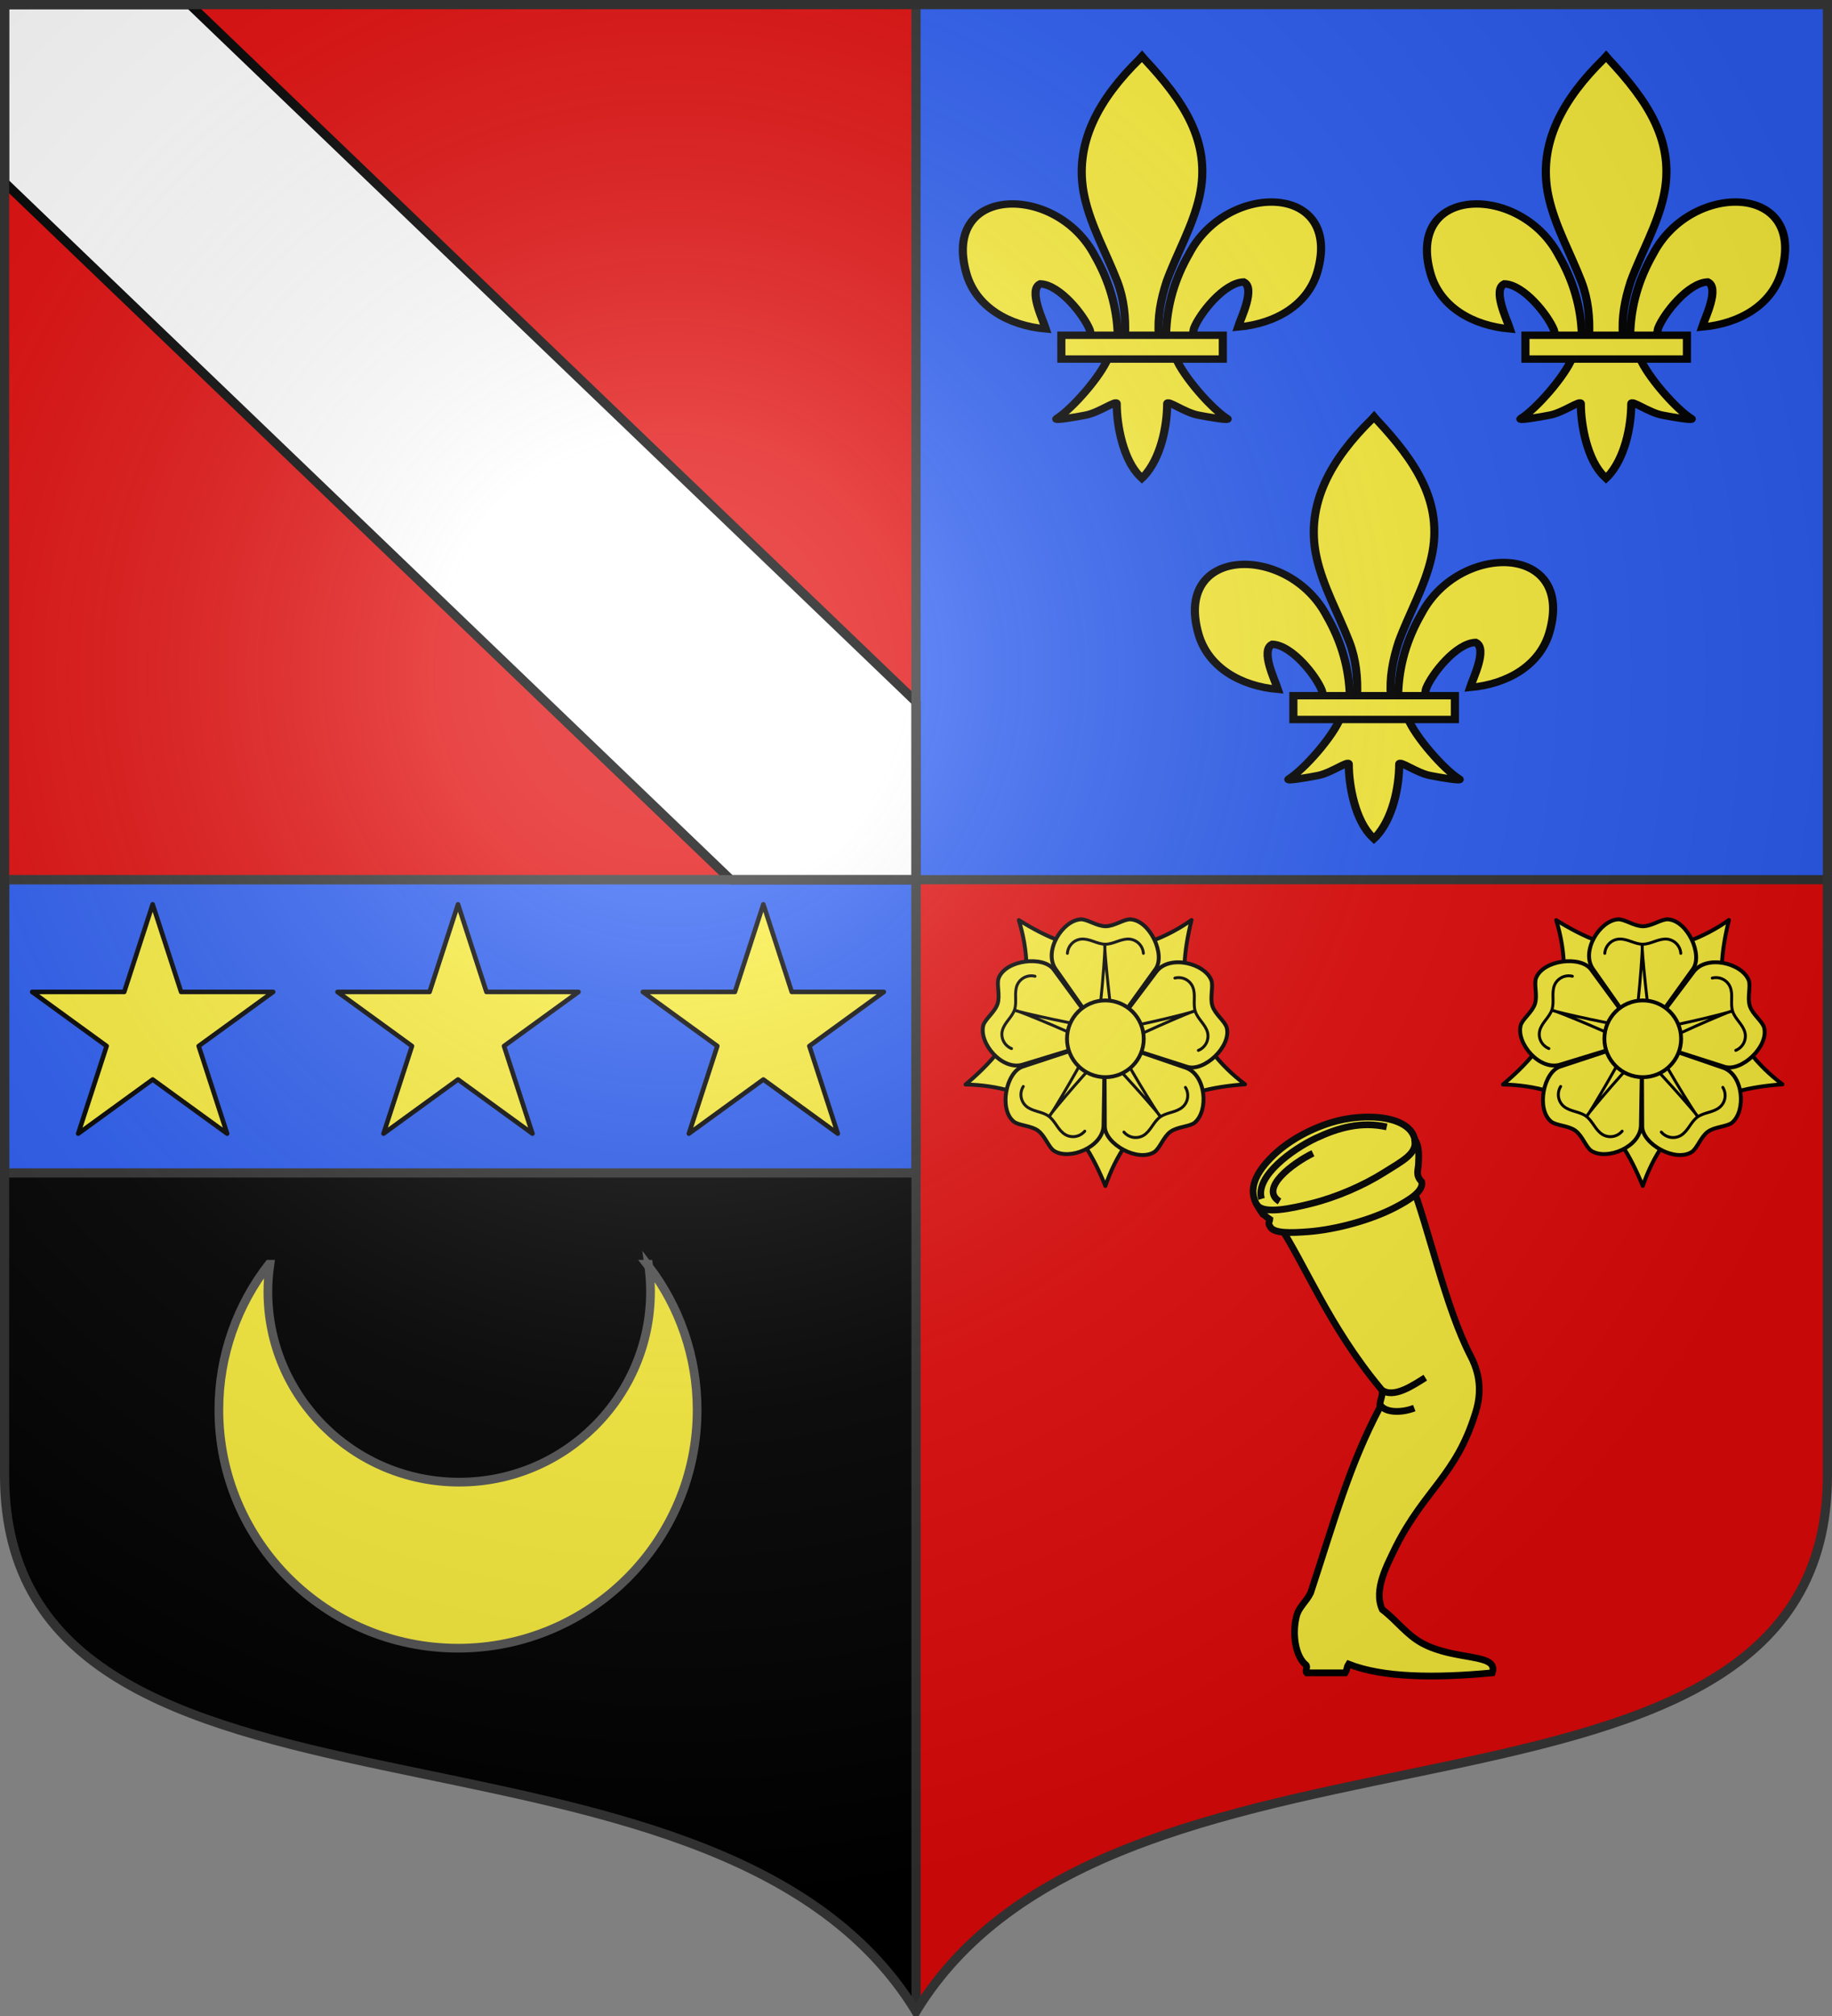
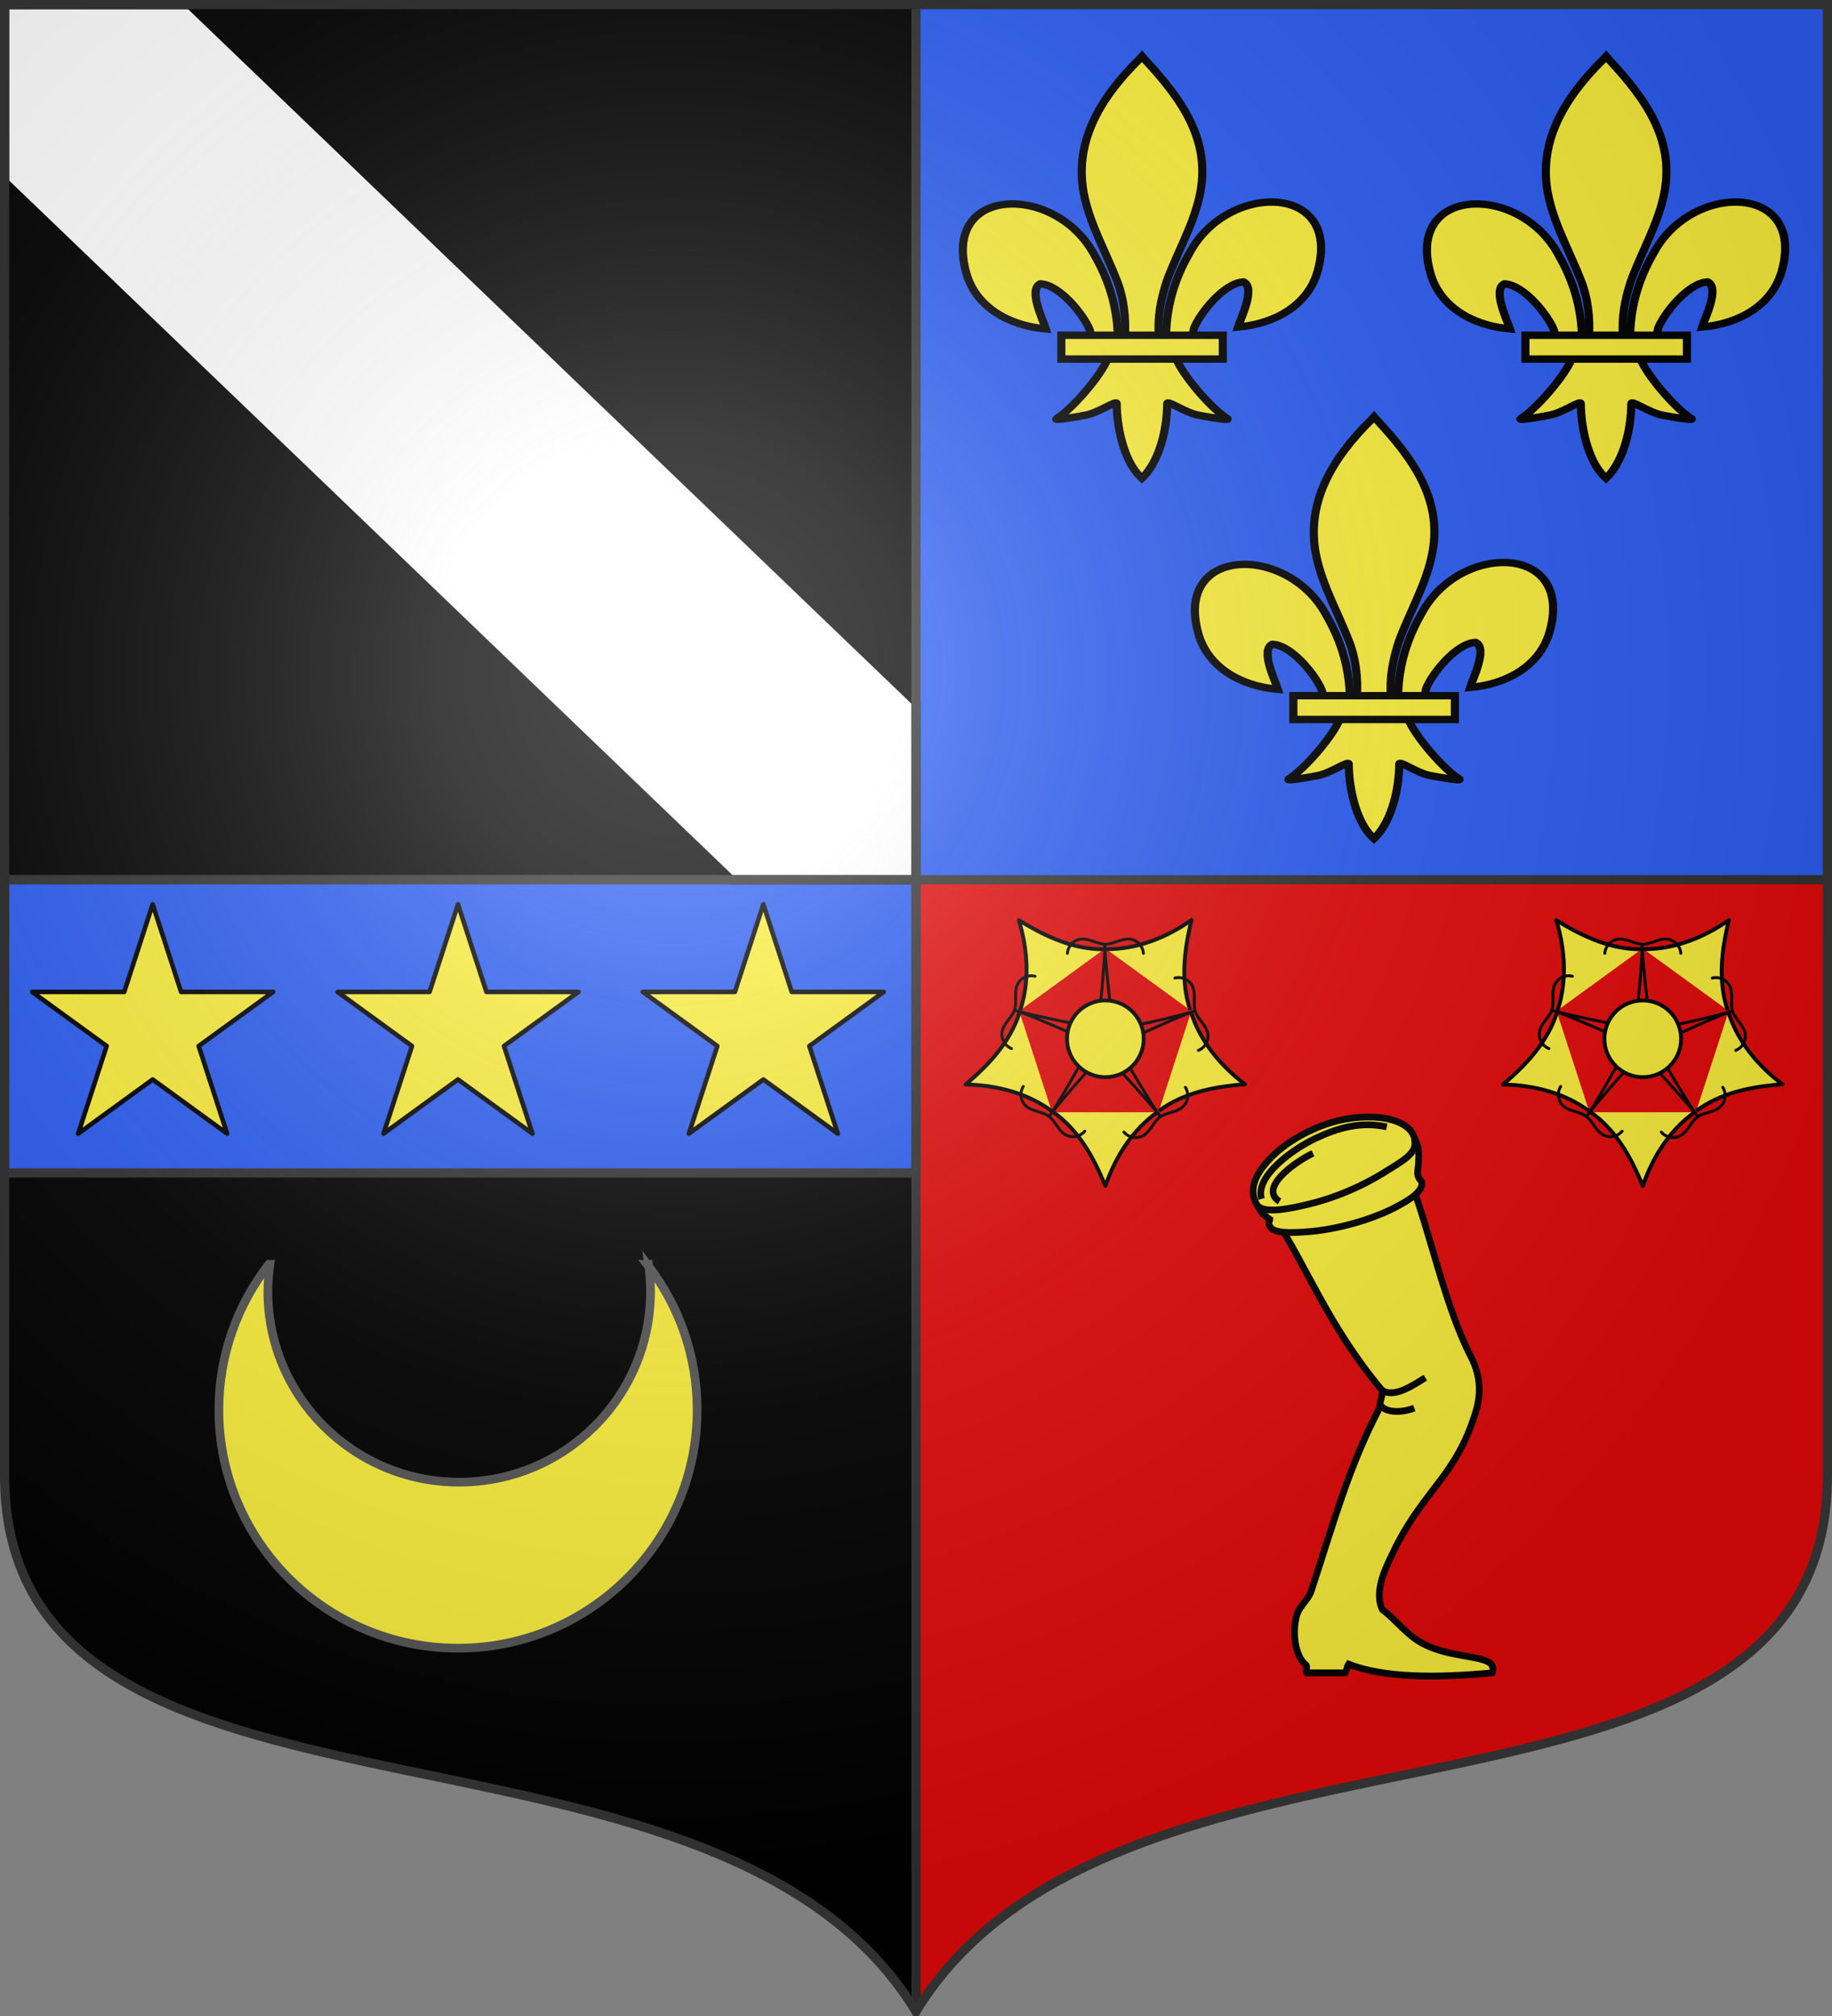
<svg xmlns="http://www.w3.org/2000/svg" xmlns:xlink="http://www.w3.org/1999/xlink" width="600" height="660" version="1.0">
  <rect width="100%" height="100%" fill="#808080" stroke="none" />
  <defs>
    <g id="b">
      <path id="a" d="M0 0v1h.5z" transform="rotate(18 3.157 -.5)" />
      <use xlink:href="#a" width="810" height="540" transform="scale(-1 1)" />
    </g>
    <g id="d">
      <use xlink:href="#b" width="810" height="540" transform="rotate(72)" />
      <use xlink:href="#b" width="810" height="540" transform="rotate(144)" />
    </g>
    <radialGradient id="k" cx="-80" cy="-80" r="405" gradientUnits="userSpaceOnUse">
      <stop offset="0" style="stop-color:#fff;stop-opacity:.31" />
      <stop offset=".19" style="stop-color:#fff;stop-opacity:.25" />
      <stop offset=".6" style="stop-color:#6b6b6b;stop-opacity:.125" />
      <stop offset="1" style="stop-color:#000;stop-opacity:.125" />
    </radialGradient>
    <path id="e" d="M-298.5-298.5V183c0 129.055 231.64 65.948 298.5 175.5C66.86 248.948 298.5 312.055 298.5 183v-481.5z" />
  </defs>
  <g transform="translate(0 -392.362)">
    <use xlink:href="#e" width="744.094" height="1052.362" style="fill:#e20909" transform="translate(300 692.362)" />
    <path d="M1.5 393.862v481.5c0 129.055 231.64 65.948 298.5 175.5v-657z" style="fill:#000" />
    <path d="M300 393.862v286.5h298.5v-286.5z" style="opacity:1;fill:#2b5df2;fill-opacity:1;fill-rule:nonzero;stroke:none;stroke-width:1;stroke-linecap:butt;stroke-linejoin:round;stroke-miterlimit:4;stroke-dasharray:none;stroke-opacity:1" />
-     <path d="M1.5 393.862v286.5H300v-286.5z" style="opacity:1;fill:#e20909;fill-opacity:1;fill-rule:nonzero;stroke:none;stroke-width:1;stroke-linecap:butt;stroke-linejoin:round;stroke-miterlimit:4;stroke-dasharray:none;stroke-opacity:1" />
    <path d="M1.5 680.362H300v96H1.5z" style="opacity:1;fill:#2b5df2;fill-opacity:1;fill-rule:nonzero;stroke:#313131;stroke-width:3;stroke-linecap:butt;stroke-linejoin:round;stroke-miterlimit:4;stroke-dasharray:none;stroke-opacity:1" />
    <path d="M1.5 1.5v58.25L239.313 288H300v-58.25L62.188 1.5z" style="opacity:1;fill:#fff;fill-opacity:1;fill-rule:nonzero;stroke:#000;stroke-width:3;stroke-linecap:butt;stroke-linejoin:round;stroke-miterlimit:4;stroke-dasharray:none;stroke-opacity:1" transform="translate(0 392.362)" />
    <path d="M300 658.5V1.5M1.5 288h597" style="opacity:1;fill:none;fill-opacity:1;fill-rule:nonzero;stroke:#313131;stroke-width:3;stroke-linecap:butt;stroke-linejoin:round;stroke-miterlimit:4;stroke-dasharray:none;stroke-opacity:1" transform="translate(0 392.362)" />
  </g>
  <g id="f">
    <g style="display:inline">
      <path d="m300 198.44-18.63 57.344h-60.29l48.776 35.432-18.631 57.343L300 313.127l48.775 35.432-18.63-57.343 48.774-35.432h-60.288z" style="opacity:1;fill:#fcef3c;fill-opacity:1;stroke:#000;stroke-width:3;stroke-linecap:butt;stroke-linejoin:round;stroke-miterlimit:4;stroke-dasharray:none;stroke-opacity:1" transform="matrix(.5 0 0 .5 0 196.848)" />
    </g>
  </g>
  <use xlink:href="#f" width="600" height="660" transform="translate(-100)" />
  <use xlink:href="#f" width="600" height="660" transform="translate(100)" />
  <g id="g">
    <path d="M-174.462 117.63c.178-7.744 2.093-14.942 5.66-21.763 9.34-19.648 37.866-19.179 31.578 4.852-2.317 8.855-10.189 14.059-19.54 14.952.675-2.334 4.387-10.582 1.39-12.196-4.792.181-10.743 8.464-12.174 12.413-.206.567-.149 1.222-.38 1.78" style="fill:#fcef3c;fill-opacity:1;fill-rule:evenodd;stroke:#000;stroke-width:2;stroke-linecap:butt;stroke-linejoin:miter;stroke-miterlimit:4;stroke-dasharray:none;stroke-opacity:1;display:inline" transform="matrix(1.331 0 0 1.21 690.115 85.106)" />
    <path d="M-186.342 118.143c-.178-7.745-2.094-14.943-5.661-21.764-9.34-19.648-37.865-19.179-31.577 4.852 2.317 8.855 10.188 14.059 19.54 14.952-.675-2.334-4.388-10.582-1.391-12.196 4.792.181 10.743 8.464 12.174 12.413.207.567.149 1.222.38 1.78" style="fill:#fcef3c;fill-opacity:1;fill-rule:evenodd;stroke:#000;stroke-width:2;stroke-linecap:butt;stroke-linejoin:miter;stroke-miterlimit:4;stroke-dasharray:none;stroke-opacity:1" transform="matrix(1.331 0 0 1.21 690.115 85.106)" />
    <path d="M-180.954 43.111c-9.84 10.607-16.446 22.87-13.598 37.254 1.571 7.936 5.38 15.285 8.066 22.93 1.68 4.796 2.11 9.806 1.91 14.848h8.348c-.4-5.079.476-10 1.91-14.848 2.56-7.692 6.454-14.988 8.067-22.93 3.016-14.847-4.064-26.045-13.555-37.207l-.58-.74z" style="fill:#fcef3c;fill-opacity:1;fill-rule:nonzero;stroke:#000;stroke-width:2;stroke-linecap:butt;stroke-linejoin:miter;stroke-miterlimit:4;stroke-dasharray:none;stroke-opacity:1" transform="matrix(1.331 0 0 1.21 690.115 85.106)" />
    <path d="M-188.74 124.022c-1.745 4.89-8.86 13.849-12.64 16.402-.98.662 4.686-.382 7.223-.938 3.327-.729 7.652-4.274 7.55-3.023-.01 5.73 1.602 15.29 5.801 19.684l.398.423.41-.423c4.198-4.897 5.78-13.506 5.801-19.684-.1-1.251 4.224 2.294 7.551 3.023 2.537.556 8.203 1.6 7.223.938-3.78-2.553-10.892-11.511-12.637-16.402z" style="fill:#fcef3c;fill-opacity:1;fill-rule:evenodd;stroke:#000;stroke-width:2;stroke-linecap:butt;stroke-linejoin:miter;stroke-miterlimit:4;stroke-dasharray:none;stroke-opacity:1" transform="matrix(1.331 0 0 1.21 690.115 85.106)" />
    <path d="M-200.239 117.894h39.736v6.438h-39.736z" style="fill:#fcef3c;fill-opacity:1;stroke:#000;stroke-width:2;stroke-miterlimit:4;stroke-dasharray:none;stroke-opacity:1" transform="matrix(1.331 0 0 1.21 690.115 85.106)" />
  </g>
  <use xlink:href="#g" width="600" height="660" transform="translate(-76 -118)" />
  <use xlink:href="#g" width="600" height="660" transform="translate(76 -118)" />
  <g id="j" transform="translate(-978.179 -1354.68)scale(3.192)">
    <g transform="translate(-50)">
      <path id="h" d="M430.324 538.473c-2.457 1.753-4.253 4.447-5.324 7.564-1.266-3.117-2.834-5.779-5.324-7.564" style="fill:#fcef3c;stroke:#000;stroke-width:.4;stroke-linejoin:round;stroke-miterlimit:4;stroke-dasharray:none" transform="translate(100)" />
      <use xlink:href="#h" width="29.138" height="27.773" transform="rotate(-72 524.99 530.96)" />
      <use xlink:href="#h" width="29.138" height="27.773" transform="rotate(-144 524.99 530.96)" />
      <use xlink:href="#h" width="29.138" height="27.773" transform="rotate(144 524.99 530.96)" />
      <use xlink:href="#h" width="29.138" height="27.773" transform="rotate(72 524.99 530.96)" />
    </g>
    <g id="i">
-       <path d="m474.925 530.96-5.032-7.174c-1.266-1.818.682-4.967 2.565-5.097.666-.042 1.656.708 2.565.708s1.883-.747 2.564-.708c2.003.13 3.604 3.636 2.565 5.097l-5.162 7.175" style="fill:#fcef3c;stroke:#000;stroke-width:.4;stroke-linecap:round;stroke-miterlimit:4;stroke-dasharray:none" />
      <path d="M471.104 522.176c.026-.37.185-.727.445-.993.257-.267.61-.435.974-.468.422-.039.844.09 1.247.234.402.14.811.292 1.233.292s.838-.153 1.234-.292c.402-.14.824-.273 1.246-.234.367.036.715.205.974.468.257.266.42.616.445.993" style="fill:none;stroke:#000;stroke-width:.3;stroke-linecap:round;stroke-miterlimit:4;stroke-dasharray:none" />
      <path d="M474.1 529.545c.358-.292.942-8.213.845-8.213-.098 0 .65 7.889.941 8.213" style="fill:none;stroke:#000;stroke-width:.3;stroke-linecap:round;stroke-miterlimit:4;stroke-dasharray:none" />
    </g>
    <use xlink:href="#i" width="29.138" height="27.773" transform="rotate(-72 474.958 531.005)" />
    <use xlink:href="#i" width="29.138" height="27.773" transform="rotate(-144 474.958 531.005)" />
    <use xlink:href="#i" width="29.138" height="27.773" transform="rotate(144 474.925 531.016)" />
    <use xlink:href="#i" width="29.138" height="27.773" transform="rotate(72 474.873 531.033)" />
    <circle r="123" style="fill:#fcef3c;stroke:#000;stroke-width:12.321;stroke-miterlimit:4;stroke-dasharray:none" transform="matrix(.032 0 0 .032 475 530.941)" />
  </g>
  <use xlink:href="#j" width="600" height="660" transform="translate(-176)" />
  <g style="stroke:#000;stroke-width:7.226;stroke-miterlimit:4;stroke-dasharray:none;stroke-opacity:1;display:inline">
    <path d="M767.316 104.326c-12.445-18.547-2.06-37.373 16.397-55.075 15.601-14.964 38.387-27.707 61.842-34.987 38.041-11.807 90.144-7.656 91.604 21.53 3.09 7.482-8.457 31.707-5.27 40.02 20.935 54.604 37.762 135.736 65.241 188.271 12.064 23.065 10.692 43.343 4.833 61.311-20.667 66.143-54.513 81.242-85.804 142.54-8.79 18.479-24.547 45.444-14.683 67.064 16.313 12.361 25.897 26.715 43.003 36.008 35.721 19.406 83.364 10.289 75.905 31.79-62.26 5.837-118.396 5.1-155.227-9.323-2.862 4.565-.996 5.053-3.76 9.323h-41.561c-2.222-2.318 1.644-6.57-.918-8.565-10.77-8.39-15.169-31.917-10.19-51.794 2.572-10.27 10.662-15.597 15.367-25.296 26.106-78.748 41.623-136.024 75.03-198.743-1.434-5.867 5.014-14.477.945-19.314-56.665-67.37-82.1-134.019-111.653-177.934-2.681-3.985-18.44-13.032-21.101-16.826z" style="fill:#fcef3c;fill-rule:evenodd;stroke:#000;stroke-width:7.226;stroke-linecap:butt;stroke-linejoin:miter;stroke-miterlimit:4;stroke-dasharray:none;stroke-opacity:1" transform="matrix(.303 0 0 .306 179.551 363.203)" />
    <path d="M766.667 102.857c7.85 9.188 35.758 3.28 57.627-2.043C851.879 94.1 881.22 81.37 902.947 67.81c20.6-12.855 37.528-20.9 33.275-36.381 5.533 7.57 4.788 17.446 4.429 26.614-.294 7.497-3.504 12.139 3.54 19.417 1.955 9.845-12.563 19.05-28.868 27.476-25.668 13.265-63.633 23.62-93.766 25.889-18.054 1.359-38.058 2.196-41.398-5.746-2.604-3.332-.38-5.055-.156-7.445-7.364-4.926-10.032-8.66-13.336-14.777z" style="fill:#fcef3c;fill-rule:evenodd;stroke:#000;stroke-width:7.226;stroke-linecap:butt;stroke-linejoin:miter;stroke-miterlimit:4;stroke-dasharray:none;stroke-opacity:1" transform="matrix(.303 0 0 .306 179.551 363.203)" />
    <path d="M771.032 95.714c-7.454-24.216 34.094-53.517 58.577-64.884 24.202-11.235 49.123-18.23 76.74-12.1M900.794 300.08c12.911 9.42 33.851-4.785 47.222-13.096M898.81 315.159c4.611 9.54 23.043 9.86 37.301 4.365" style="fill:none;fill-rule:evenodd;stroke:#000;stroke-width:7.226;stroke-linecap:butt;stroke-linejoin:miter;stroke-miterlimit:4;stroke-dasharray:none;stroke-opacity:1" transform="matrix(.303 0 0 .306 179.551 363.203)" />
    <path d="M790.476 98.492c-22.46-13.862 14.326-41.023 36.111-51.587" style="fill:none;fill-rule:evenodd;stroke:#000;stroke-width:7.226;stroke-linecap:butt;stroke-linejoin:miter;stroke-miterlimit:4;stroke-dasharray:none;stroke-opacity:1" transform="matrix(.303 0 0 .306 179.551 363.203)" />
  </g>
  <path d="M228.318 461.587c0-17.64-5.895-33.905-15.822-46.976.356 2.691.555 5.442.555 8.23 0 34.441-28.067 62.389-62.651 62.389s-62.667-27.948-62.667-62.39c0-3.038.245-6.025.669-8.948h-.343c-10.26 13.19-16.377 29.731-16.377 47.695 0 43.053 35.095 78 78.326 78s78.31-34.947 78.31-78zm-15.822-46.976c-.032-.242-.08-.478-.115-.719h-.457c.188.241.387.476.572.719z" style="fill:#fcef3c;fill-opacity:1;fill-rule:nonzero;stroke:#555;stroke-width:2.85;stroke-linecap:butt;stroke-linejoin:miter;marker:none;marker-start:none;marker-mid:none;marker-end:none;stroke-miterlimit:4;stroke-dasharray:none;stroke-dashoffset:0;stroke-opacity:1;visibility:visible;display:inline;overflow:visible" />
  <use xlink:href="#e" width="744.094" height="1052.362" style="fill:url(#k)" transform="translate(300 300)" />
  <use xlink:href="#e" width="744.094" height="1052.362" style="fill:none;stroke:#313131;stroke-width:3;stroke-opacity:1" transform="translate(300 300)" />
</svg>